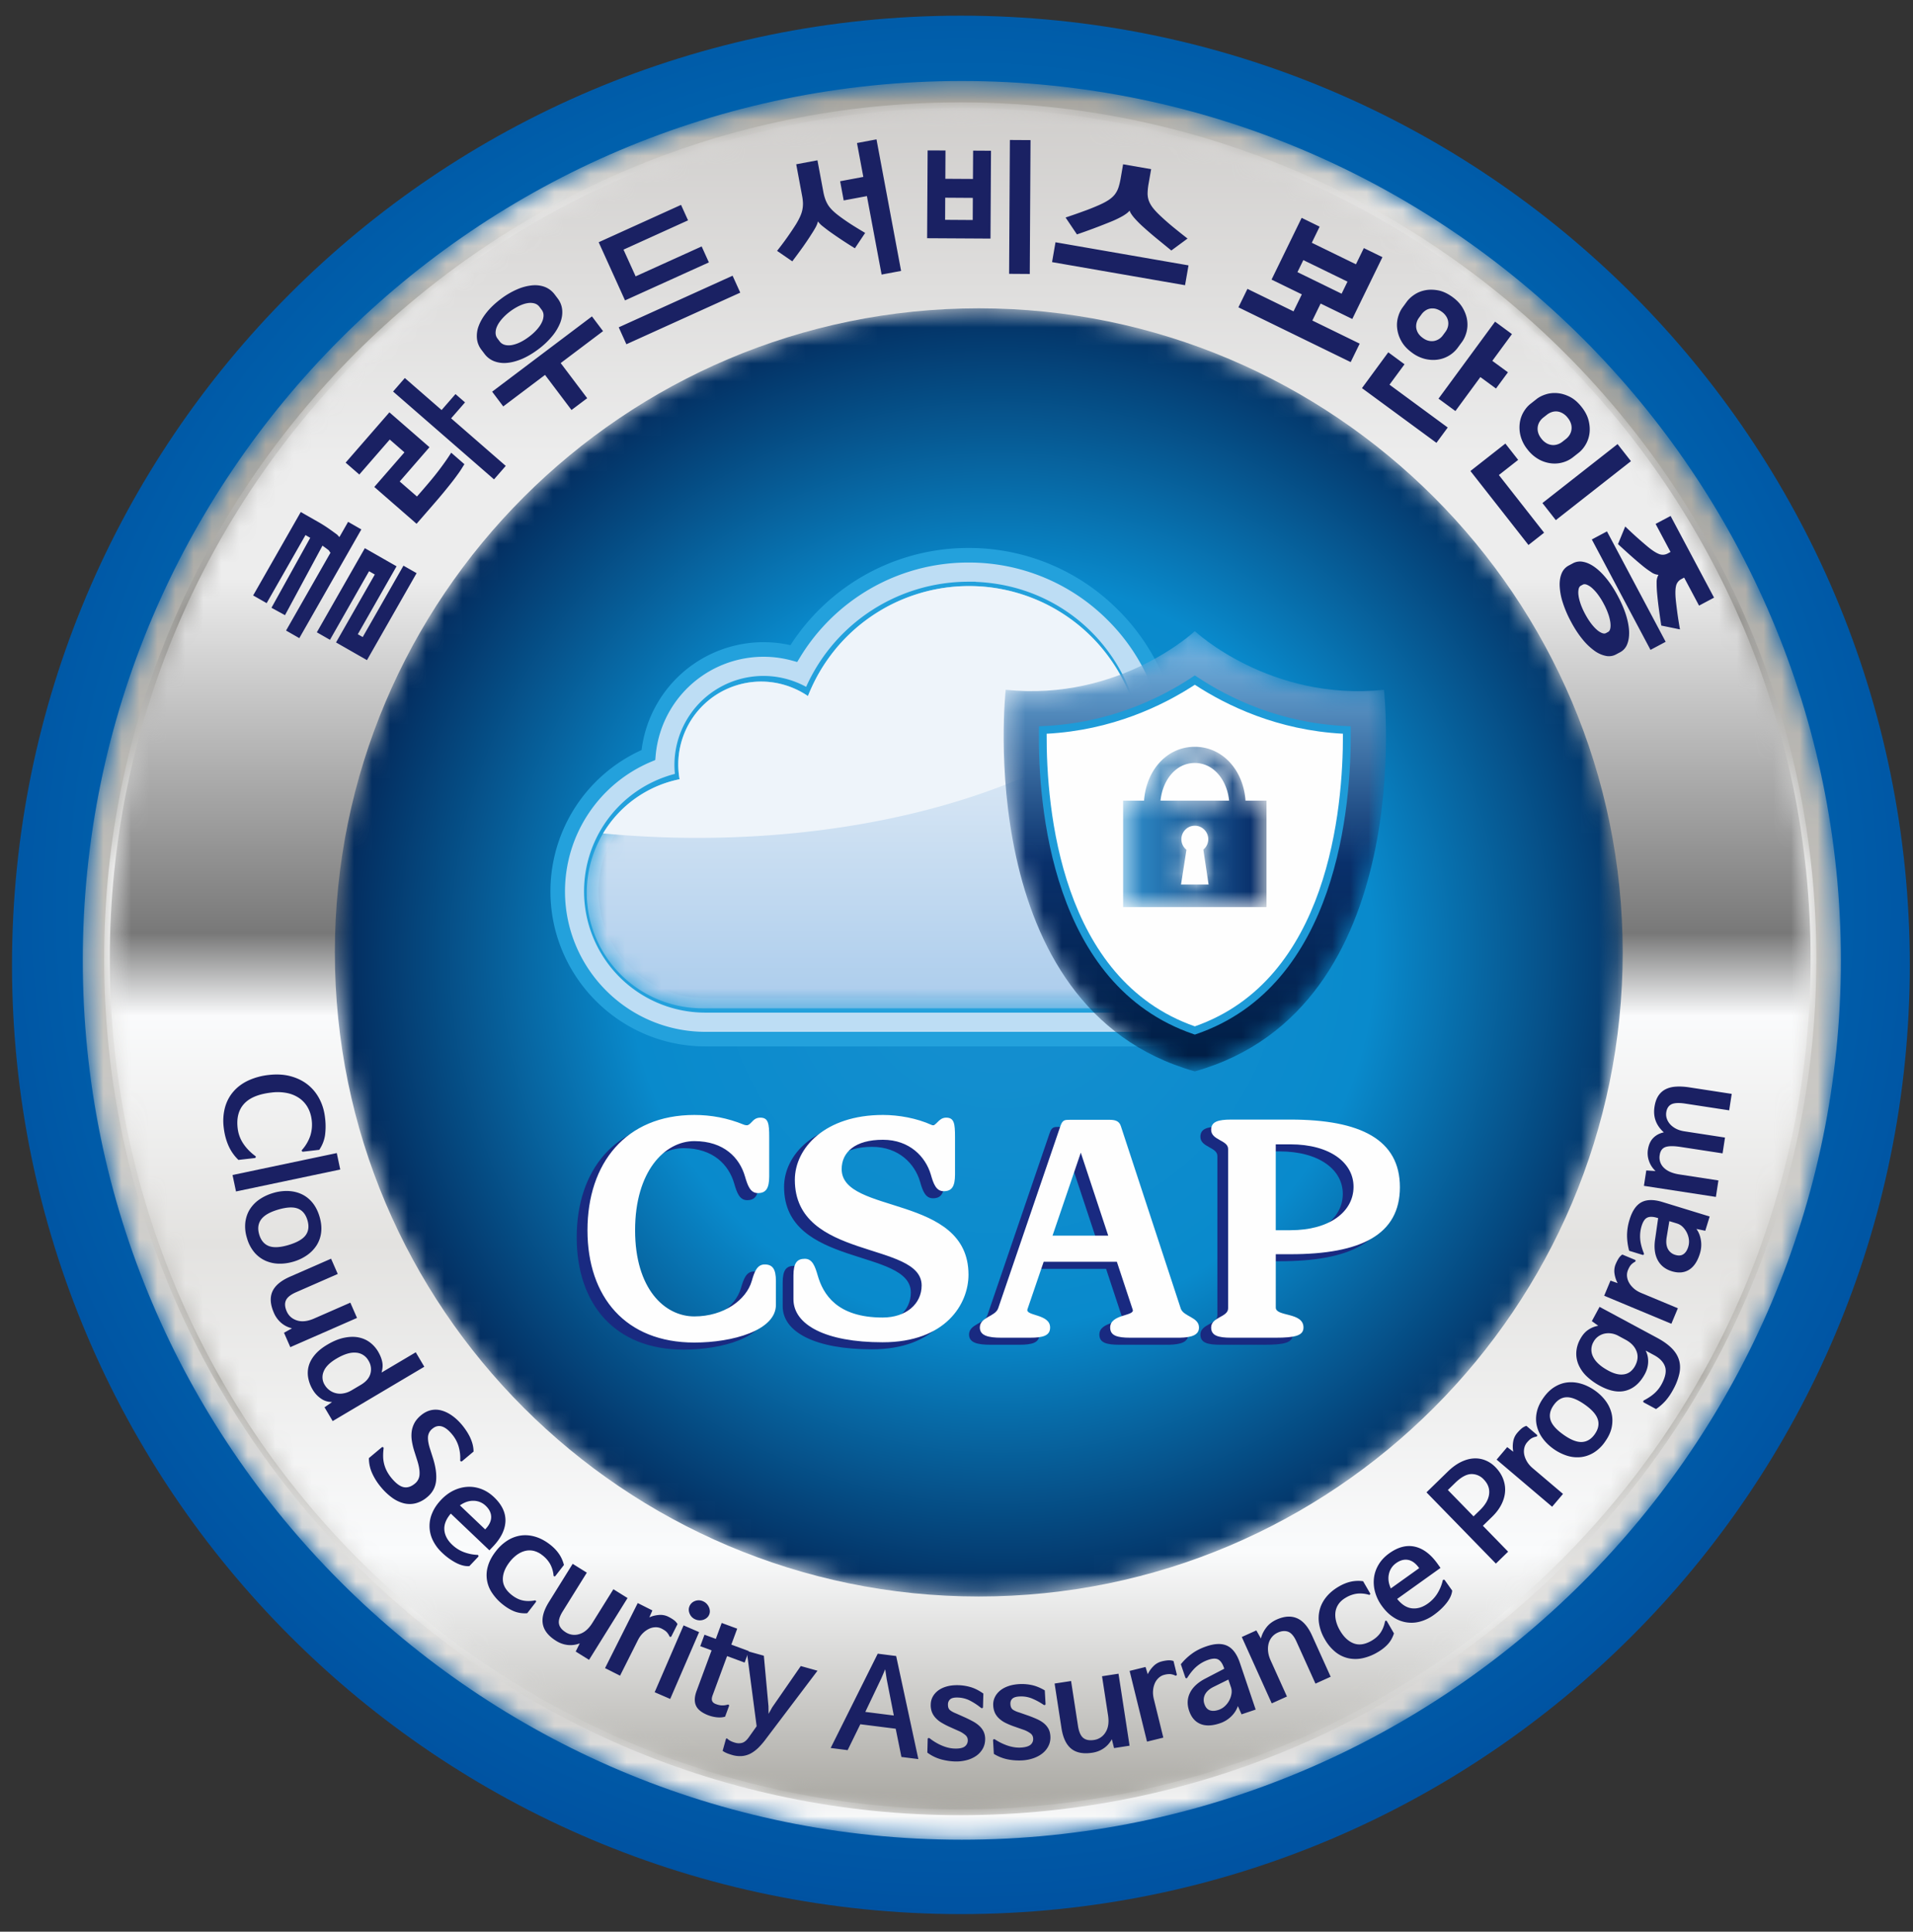
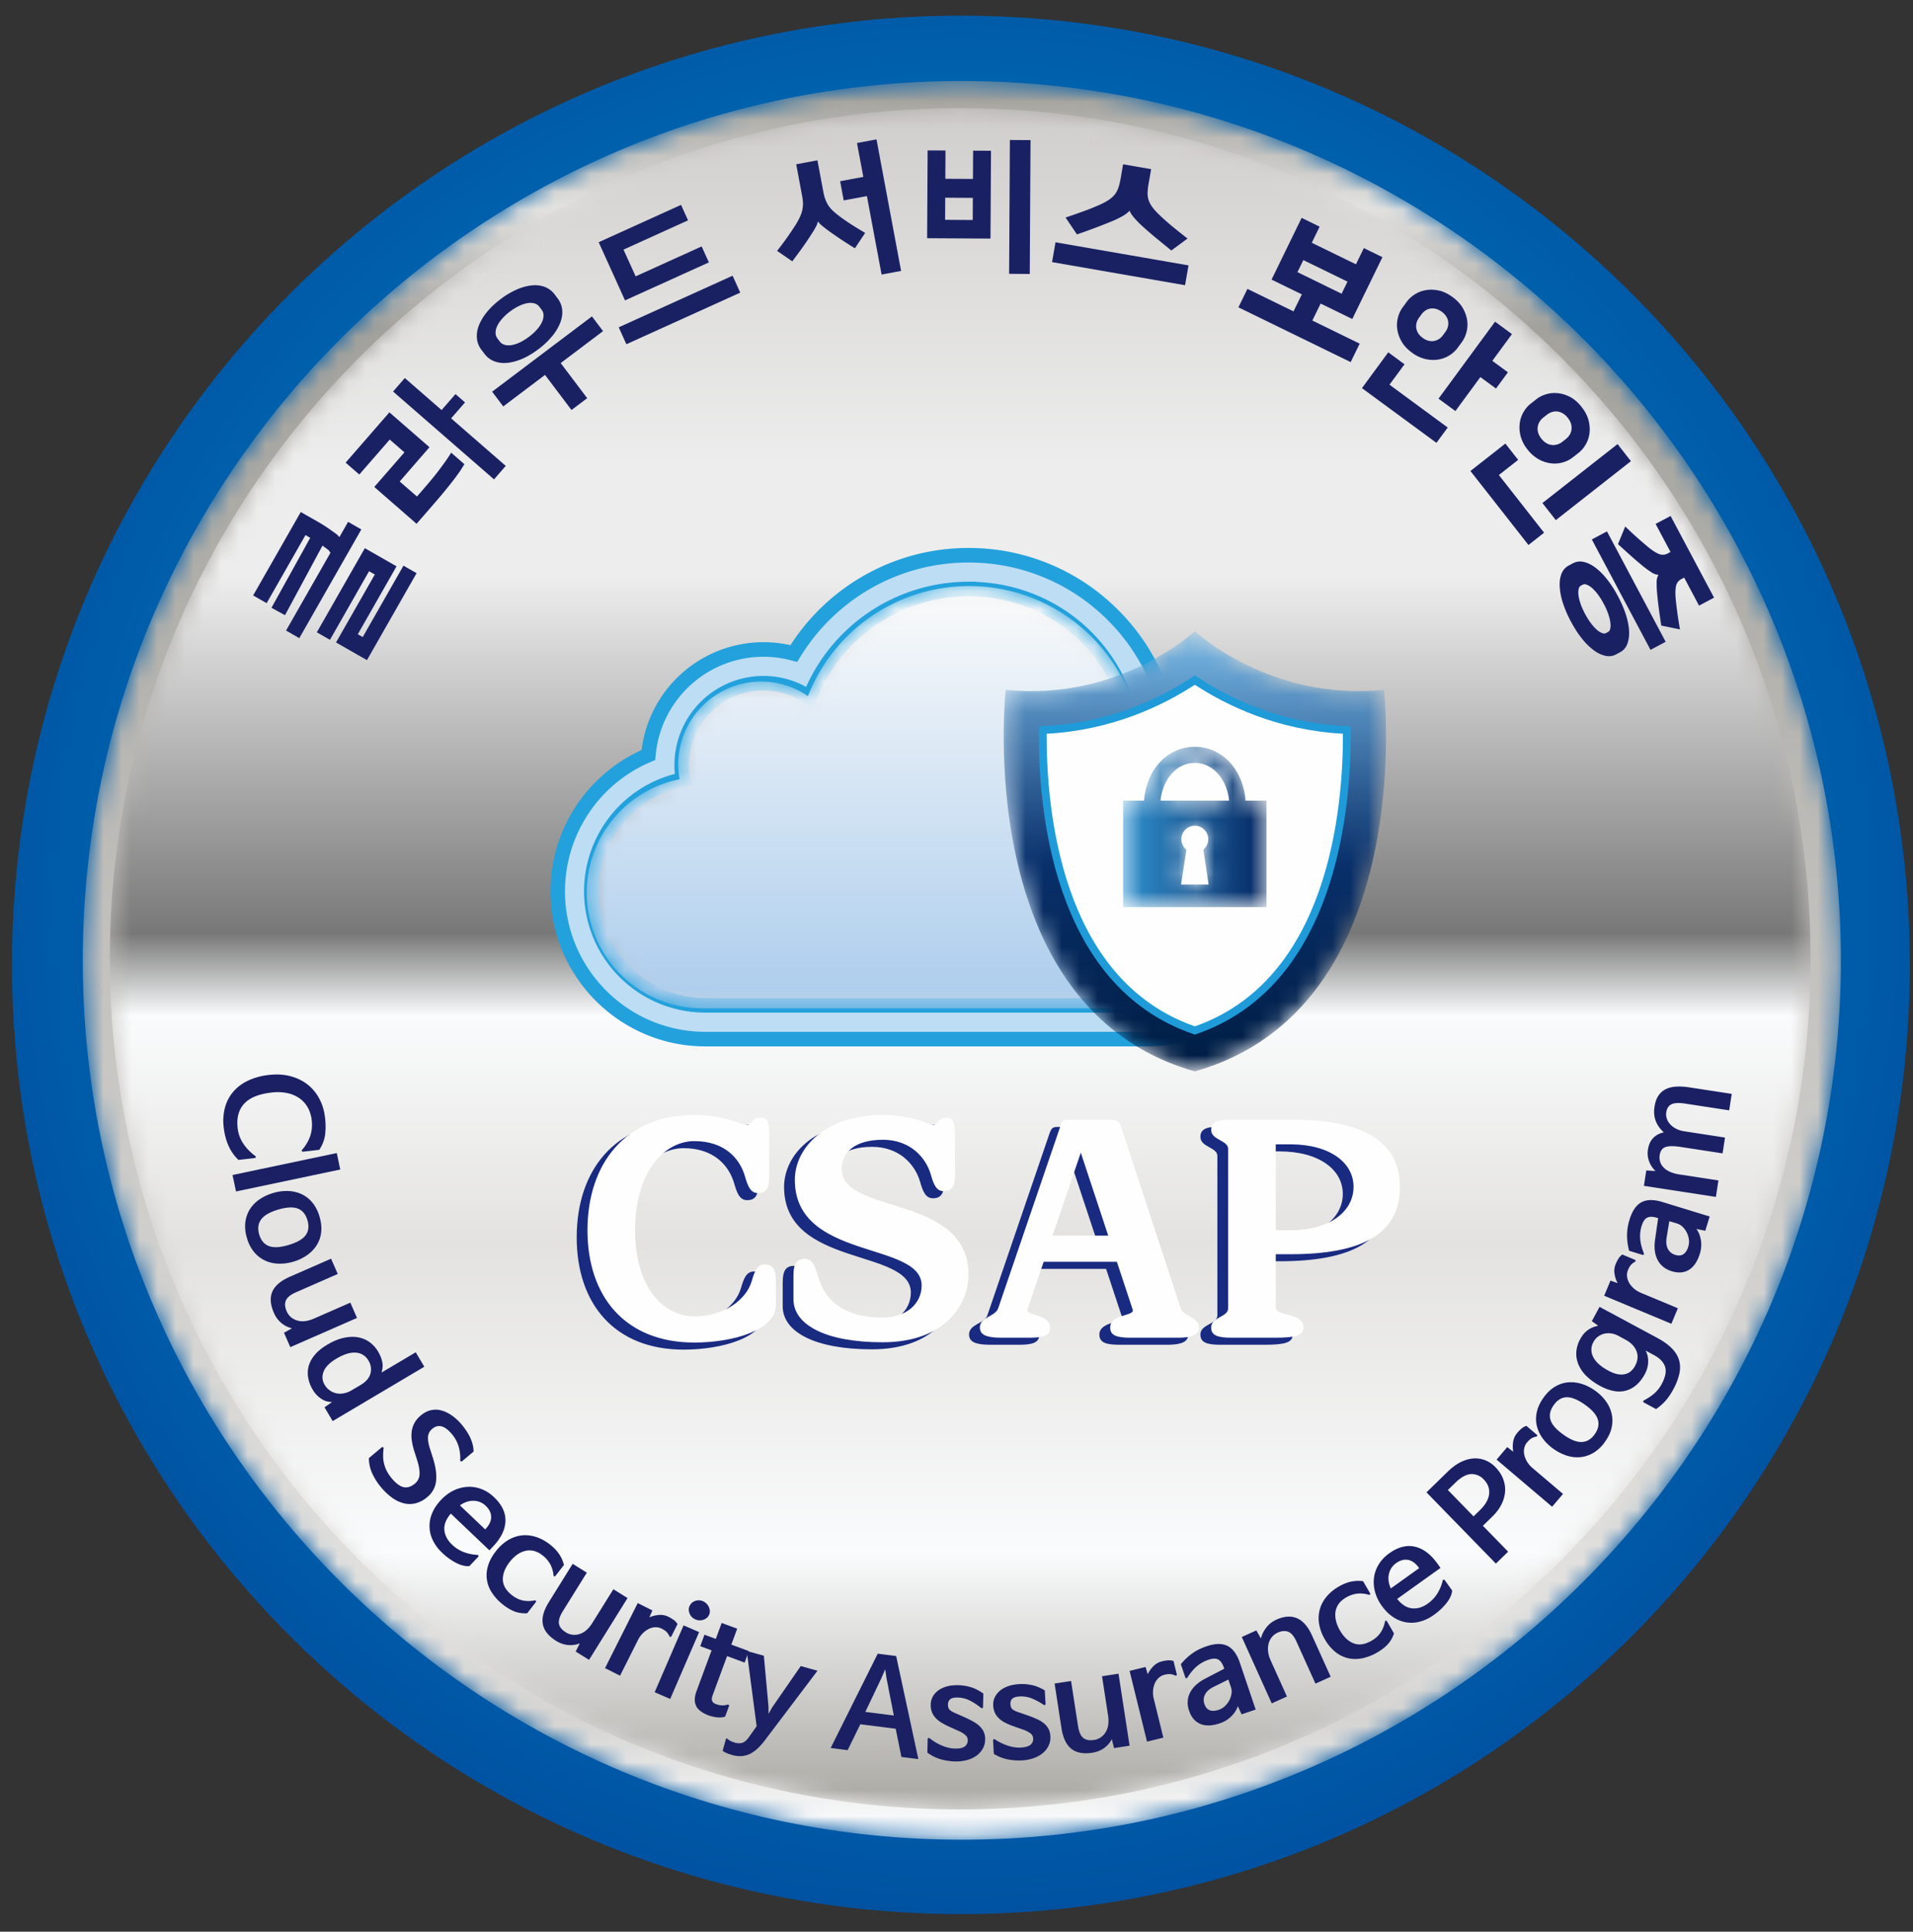
<svg xmlns="http://www.w3.org/2000/svg" xmlns:xlink="http://www.w3.org/1999/xlink" width="106" height="107" viewBox="0 0 106 107">
  <rect x="0" y="0" width="106" height="107" fill="#333333" stroke="none" />
  <defs>
    <radialGradient id="a" cy="46.955%" r="54.896%" fx="50%" fy="46.955%">
      <stop offset="0%" stop-color="#0787CA" />
      <stop offset="18.624%" stop-color="#0094D4" />
      <stop offset="100%" stop-color="#004E9E" />
    </radialGradient>
    <path id="b" d="M.363 49.08c0 26.853 21.849 48.708 48.706 48.708 26.86 0 48.71-21.855 48.71-48.708C97.78 22.218 75.93.368 49.07.368 22.212.368.363 22.218.363 49.08" />
    <linearGradient id="c" x1="50%" x2="50%" y1="0%" y2="100%">
      <stop offset="0%" stop-color="#A4A29C" />
      <stop offset="6.445%" stop-color="#E3E2E0" />
      <stop offset="13.413%" stop-color="#A4A29C" />
      <stop offset="87.516%" stop-color="#E3E2E0" />
      <stop offset="93.959%" stop-color="#D5D4D2" />
      <stop offset="100%" stop-color="#FAFBFC" />
    </linearGradient>
-     <path id="e" d="M.016 47.462c0 26.153 21.278 47.436 47.435 47.436 26.159 0 47.439-21.283 47.439-47.436 0-26.16-21.28-47.44-47.439-47.44C21.294.023.016 21.303.016 47.463" />
    <linearGradient id="f" x1="50%" x2="50%" y1="0%" y2="100%">
      <stop offset="0%" stop-color="#CFCDCB" />
      <stop offset="14.522%" stop-color="#FAFBFC" />
      <stop offset="30.334%" stop-color="#8D8C89" />
      <stop offset="44.46%" stop-color="#FAFBFC" />
      <stop offset="60.201%" stop-color="#E3E2E0" />
      <stop offset="74.388%" stop-color="#A4A29C" />
      <stop offset="87.555%" stop-color="#F2F3F3" />
      <stop offset="100%" stop-color="#A4A29C" />
    </linearGradient>
    <path id="h" d="M.33 47.462C.33 73.44 21.47 94.58 47.45 94.58c25.984 0 47.122-21.139 47.122-47.117C94.573 21.48 73.435.34 47.45.34 21.47.34.329 21.48.329 47.462" />
    <linearGradient id="i" x1="49.994%" x2="49.994%" y1="0%" y2="100%">
      <stop offset="0%" stop-color="#CFCDCB" />
      <stop offset="21.492%" stop-color="#EDEDED" />
      <stop offset="27.99%" stop-color="#EDEDED" />
      <stop offset="48.535%" stop-color="#787878" />
      <stop offset="53.304%" stop-color="#FAFBFC" />
      <stop offset="66.427%" stop-color="#E3E2E0" />
      <stop offset="84.296%" stop-color="#FAFBFC" />
      <stop offset="100%" stop-color="#A4A29C" />
    </linearGradient>
    <path id="k" d="M.447 36.138c0 19.673 16.007 35.674 35.68 35.674 19.675 0 35.68-16 35.68-35.674C71.807 16.46 55.802.457 36.127.457 16.453.457.446 16.46.446 36.137" />
    <radialGradient id="l" cx="51.726%" r="52.642%" fx="51.726%" fy="50%" gradientTransform="matrix(0 1 -1 0 1.017 -.017)">
      <stop offset="0%" stop-color="#1790D0" />
      <stop offset="55.226%" stop-color="#098ACC" />
      <stop offset="100%" stop-color="#032657" />
    </radialGradient>
    <path id="n" d="M12.639 6.297a4.591 4.591 0 0 0-7.187 3.787c0 .28.027.555.074.818a6.408 6.408 0 0 0 1.26 12.69v.001H31.56a6.409 6.409 0 0 0 6.407-6.409 6.406 6.406 0 0 0-6.407-6.406c-.153 0-.304.009-.455.019A9.584 9.584 0 0 0 21.57.202a9.584 9.584 0 0 0-8.931 6.095" />
    <linearGradient id="o" x1="50.001%" x2="50.001%" y1=".001%" y2="99.998%">
      <stop offset="0%" stop-color="#FBFBFB" />
      <stop offset="100%" stop-color="#ABCCEC" />
    </linearGradient>
    <path id="q" d="M.407 3.252s-1.95 17.633 10.48 21.137C23.324 20.885 21.37 3.252 21.37 3.252 15.05 3.908 10.888.002 10.888.002S6.727 3.907.408 3.251" />
    <linearGradient id="r" x1="50%" x2="50%" y1="0%" y2="100%">
      <stop offset="0%" stop-color="#79BAE7" />
      <stop offset="52.824%" stop-color="#09306B" />
      <stop offset="100%" stop-color="#001D43" />
    </linearGradient>
    <path id="t" d="M1.603 3.459H.443V9.357h7.945V3.46H7.224C7.11 1.794 5.971.477 4.413.477c-1.559 0-2.694 1.317-2.81 2.982zm2.81-2.087c1.056 0 1.79.965 1.902 2.087h-3.8c.11-1.122.843-2.087 1.898-2.087zm-.462 4.81a.75.75 0 0 1 .462-1.335.75.75 0 0 1 .747.75c0 .224-.1.435-.272.574l.29 1.935H3.65l.301-1.923z" />
    <linearGradient id="u" x1="-6.279%" x2="112.044%" y1="63.781%" y2="63.781%">
      <stop offset="0%" stop-color="#3498D5" />
      <stop offset="82.05%" stop-color="#09306B" />
      <stop offset="100%" stop-color="#001D43" />
    </linearGradient>
  </defs>
  <g fill="none" fill-rule="evenodd">
    <path fill="url(#a)" d="M.265 52.92c0 29.033 23.54 52.576 52.578 52.576 29.039 0 52.58-23.543 52.58-52.575 0-29.04-23.541-52.583-52.58-52.583C23.805.338.265 23.881.265 52.921" transform="translate(.4 .53)" />
    <g transform="translate(4.224 4.118)">
      <mask id="d" fill="#fff">
        <use xlink:href="#b" />
      </mask>
      <path fill="url(#c)" d="M.363 49.08c0 26.853 21.849 48.708 48.706 48.708 26.86 0 48.71-21.855 48.71-48.708C97.78 22.218 75.93.368 49.07.368 22.212.368.363 22.218.363 49.08" mask="url(#d)" />
    </g>
    <g transform="translate(5.754 5.648)">
      <mask id="g" fill="#fff">
        <use xlink:href="#e" />
      </mask>
      <path fill="url(#f)" d="M.016 47.462c0 26.153 21.278 47.436 47.435 47.436 26.159 0 47.439-21.283 47.439-47.436 0-26.16-21.28-47.44-47.439-47.44C21.294.023.016 21.303.016 47.463" mask="url(#g)" />
    </g>
    <g transform="translate(5.754 5.648)">
      <mask id="j" fill="#fff">
        <use xlink:href="#h" />
      </mask>
      <path fill="url(#i)" d="M.33 47.462C.33 73.44 21.47 94.58 47.45 94.58c25.984 0 47.122-21.139 47.122-47.117C94.573 21.48 73.435.34 47.45.34 21.47.34.329 21.48.329 47.462" mask="url(#j)" />
    </g>
    <g transform="translate(18.108 16.622)">
      <mask id="m" fill="#fff">
        <use xlink:href="#k" />
      </mask>
-       <path fill="url(#l)" d="M.447 36.138c0 19.673 16.007 35.674 35.68 35.674 19.675 0 35.68-16 35.68-35.674C71.807 16.46 55.802.457 36.127.457 16.453.457.446 16.46.446 36.137" mask="url(#m)" />
    </g>
    <path fill="#1A2063" d="M14.15 64.036c.025.018.032.04.02.066a.07.07 0 0 1-.058.045l-.9.103a2.47 2.47 0 0 1-.558-.802c-.13-.3-.216-.63-.257-.987a2.906 2.906 0 0 1 .07-1.116c.093-.335.248-.629.466-.88.217-.252.491-.456.823-.612a3.633 3.633 0 0 1 1.141-.309c.44-.05.84-.027 1.203.07.363.097.678.252.946.462.268.212.485.474.65.788.166.313.27.662.314 1.045a3.81 3.81 0 0 1 0 .974 1.954 1.954 0 0 1-.32.808l-.892.103a.07.07 0 0 1-.068-.03c-.018-.024-.015-.047.006-.069a2.3 2.3 0 0 0 .464-.801 2.05 2.05 0 0 0 .072-.848c-.03-.253-.1-.482-.212-.686a1.546 1.546 0 0 0-.45-.512 1.828 1.828 0 0 0-.675-.296 2.654 2.654 0 0 0-.898-.033c-.698.08-1.2.285-1.507.618-.307.332-.427.782-.362 1.349.035.313.139.599.31.857.17.257.394.488.671.693M18.853 64.782l-5.776 1.216-.192-.912 5.776-1.215zM14.363 68.382c.097.326.276.54.536.64.261.1.623.08 1.088-.058.474-.142.791-.324.952-.547.162-.223.194-.5.095-.831-.098-.326-.275-.54-.533-.64-.259-.101-.624-.08-1.098.06-.465.138-.778.322-.94.551-.162.229-.196.504-.1.825m-.677.202a2.115 2.115 0 0 1-.089-.898c.038-.273.126-.515.264-.726a1.89 1.89 0 0 1 .536-.535c.219-.147.463-.26.732-.34a2.57 2.57 0 0 1 .825-.113c.268.01.517.065.746.17.23.104.431.259.604.466.173.208.307.466.4.778.093.312.123.602.092.87a1.695 1.695 0 0 1-.25.721 1.949 1.949 0 0 1-.532.55 2.58 2.58 0 0 1-.752.358c-.27.08-.536.118-.8.113a1.927 1.927 0 0 1-.743-.159 1.751 1.751 0 0 1-.616-.458 2.102 2.102 0 0 1-.417-.797M16.173 73.576a1.392 1.392 0 0 1-.595-.302 1.512 1.512 0 0 1-.4-.55c-.201-.459-.23-.851-.086-1.18.145-.328.47-.603.974-.824l2.279-.998.37.846-2.305 1.01c-.3.131-.489.28-.565.448-.077.168-.064.37.04.61.111.252.302.421.573.507.271.086.588.05.949-.108l2.005-.878.37.846-3.696 1.619-.35-.798.426-.236.01-.012zM19.48 77.014l.515-.305c.29-.173.467-.38.532-.626a.9.9 0 0 0-.11-.716.853.853 0 0 0-.691-.44c-.303-.028-.666.083-1.087.333-.372.22-.608.459-.707.716a.8.8 0 0 0 .058.733.99.99 0 0 0 1.057.47c.145-.025.29-.08.433-.165m1.471-2.146c.114.193.19.383.228.567.038.185.025.379-.035.584l.004.006 1.889-1.119.474.801-5.077 3.01-.452-.763.404-.283-.008-.013a1.007 1.007 0 0 1-.584-.182 1.511 1.511 0 0 1-.465-.497 1.954 1.954 0 0 1-.25-.654c-.04-.221-.032-.44.026-.654.058-.215.17-.422.34-.624.167-.201.398-.389.693-.564.33-.196.642-.324.933-.382.29-.06.555-.066.792-.02.236.046.447.138.632.276.184.138.336.309.456.51M25.5 80.888a2.294 2.294 0 0 0-.088-.765 1.87 1.87 0 0 0-.372-.683c-.395-.472-.755-.571-1.08-.3a.625.625 0 0 0-.246.477c-.005.183.034.397.115.642l.17.535c.146.471.201.885.164 1.24-.038.354-.199.65-.483.888a1.621 1.621 0 0 1-.648.348 1.356 1.356 0 0 1-.66 0 1.904 1.904 0 0 1-.647-.31 3.397 3.397 0 0 1-.612-.58 3.311 3.311 0 0 1-.495-.781 2.023 2.023 0 0 1-.177-.832l.71-.595a.062.062 0 0 1 .07-.01.057.057 0 0 1 .036.059c-.02.154-.029.301-.027.444a1.815 1.815 0 0 0 .205.822c.07.134.161.27.273.404.238.283.46.446.664.487.205.04.411-.026.62-.2a.688.688 0 0 0 .255-.51c.012-.205-.029-.455-.121-.75l-.17-.535a3.796 3.796 0 0 1-.133-.559 1.856 1.856 0 0 1-.012-.52c.02-.163.07-.32.148-.471.079-.15.198-.293.358-.428.179-.15.364-.246.557-.29.193-.044.387-.04.582.013.196.052.39.145.586.282.196.137.381.31.559.522.076.092.153.194.229.308.076.112.144.23.206.355.06.126.11.257.147.392.036.136.055.276.057.418l-.634.532a.062.062 0 0 1-.071.01c-.025-.013-.037-.031-.035-.06M25.485 83.387l1.398 1.33.015-.015c.213-.224.319-.448.318-.672-.002-.224-.102-.43-.301-.62a.98.98 0 0 0-.664-.278c-.258-.009-.51.075-.761.25l-.005.005zm.968 2.742c.028 0 .046.012.056.038.01.026.005.05-.014.07l-.486.512c-.22.02-.465-.04-.735-.177a3.41 3.41 0 0 1-.784-.57 2.332 2.332 0 0 1-.503-.675 1.799 1.799 0 0 1-.039-1.512c.105-.256.27-.501.496-.739.216-.227.45-.4.7-.519.252-.119.507-.184.765-.198.258-.014.513.028.764.122.252.095.486.246.704.453.435.415.645.857.63 1.327-.017.47-.247.94-.692 1.408l-.197.207-2.138-2.034-.015.015c-.254.303-.368.6-.343.894.026.293.169.564.43.812.196.187.415.325.658.415.243.09.49.14.743.15zM30.672 87.26a1.654 1.654 0 0 0-.184-.617 1.614 1.614 0 0 0-.442-.5 1.22 1.22 0 0 0-.481-.239 1.014 1.014 0 0 0-.475.007c-.154.039-.303.111-.449.215a2.01 2.01 0 0 0-.4.394c-.258.334-.385.66-.378.978.007.318.176.606.508.864.194.15.393.248.597.291.204.044.424.043.661-.001.03-.007.053.001.067.024.014.023.012.046-.005.068l-.477.615a1.626 1.626 0 0 1-.686-.09c-.208-.079-.42-.2-.633-.366a2.75 2.75 0 0 1-.608-.638 1.741 1.741 0 0 1-.25-1.515c.077-.271.222-.544.435-.818a2.5 2.5 0 0 1 .663-.61 1.89 1.89 0 0 1 .75-.27c.26-.032.526-.006.797.077.271.084.535.226.792.425.202.156.366.326.493.51.128.182.221.39.281.623l-.472.608c-.017.022-.038.03-.064.022-.026-.007-.04-.026-.04-.058M32.118 91.031a1.395 1.395 0 0 1-.66.088 1.506 1.506 0 0 1-.642-.228c-.425-.264-.67-.572-.737-.925-.067-.352.046-.762.338-1.23l1.315-2.112.784.489-1.33 2.135c-.175.279-.246.51-.214.691.031.182.157.341.378.479a.888.888 0 0 0 .76.095c.272-.082.513-.29.72-.626l1.158-1.856.784.488-2.133 3.424-.74-.46.218-.436.001-.016zM37.09 90.628a.84.84 0 0 0-.16-.236c-.06-.059-.152-.12-.277-.183a.706.706 0 0 0-.316-.072.87.87 0 0 0-.355.077 1.238 1.238 0 0 0-.346.238c-.112.105-.21.24-.293.407l-.986 1.961-.832-.418 1.812-3.605.812.408-.169.386c.148-.07.318-.114.513-.133a.974.974 0 0 1 .547.1c.107.054.204.112.29.174.087.062.157.139.212.23l-.339.675c-.013.026-.033.037-.06.034a.06.06 0 0 1-.053-.043M38.205 88.97a.526.526 0 0 1 .304-.287.573.573 0 0 1 .452.017.606.606 0 0 1 .192.133.68.68 0 0 1 .127.188.57.57 0 0 1 .052.212.464.464 0 0 1-.164.38.574.574 0 0 1-.19.108.613.613 0 0 1-.45-.02.578.578 0 0 1-.316-.32.56.56 0 0 1-.046-.205.471.471 0 0 1 .04-.205zm.533 1.436l-1.602 3.702-.861-.372 1.602-3.703.861.373zM40.311 94.426c.03-.01.054-.006.072.011.018.017.022.039.012.065l-.217.589c-.138.04-.287.052-.45.035a1.96 1.96 0 0 1-.482-.113c-.35-.135-.577-.31-.678-.528-.101-.217-.091-.489.028-.814l.833-2.253-.627-.232.234-.636.628.232.325-.883.86.317-.326.883.972.36-.235.635-.972-.359-.802 2.173c-.048.13-.057.233-.026.31.03.077.101.136.214.177.122.045.233.069.334.07.101.003.202-.01.303-.04" />
    <path fill="#1A2063" d="M41.916 95.634l.008-.027-.547-4.157.948.264.256 2.796.006.423.204-.365 1.58-2.282.927.259-2.857 3.776a4.082 4.082 0 0 1-.39.461 1.977 1.977 0 0 1-.423.33c-.149.084-.31.136-.485.157a1.5 1.5 0 0 1-.573-.056 2.976 2.976 0 0 1-.274-.092 1.288 1.288 0 0 1-.255-.137l.179-.64c.017-.059.052-.064.106-.014.09.085.23.153.418.205.13.037.257.038.38.004.125-.035.247-.137.367-.306l.425-.599zM49.049 92.466l-.216.504-.886 1.856 1.58.2-.396-2.019-.082-.541zm.607-.736l1.23 5.71-.938-.118-.317-1.564-1.96-.248-.703 1.435-.94-.12 2.608-5.224 1.02.13zM54.362 94.606a3.555 3.555 0 0 0-.653-.424 1.587 1.587 0 0 0-.654-.152c-.185-.004-.319.026-.4.093a.37.37 0 0 0-.128.292c-.004.148.037.254.123.321s.2.128.345.184l.475.212c.153.07.3.143.437.218.139.075.26.16.362.256.103.095.182.203.24.327a.964.964 0 0 1 .078.434c-.005.189-.052.36-.141.512-.089.152-.207.28-.355.383a1.663 1.663 0 0 1-.525.236 2.257 2.257 0 0 1-.648.073 3.252 3.252 0 0 1-.786-.12 2.313 2.313 0 0 1-.748-.37l.02-.748c0-.029.011-.047.034-.055.023-.01.046-.006.071.008.221.173.452.31.692.41.24.101.476.155.706.161.245.007.425-.029.54-.107a.413.413 0 0 0 .178-.352.362.362 0 0 0-.12-.277 1.454 1.454 0 0 0-.408-.25l-.423-.19a4.373 4.373 0 0 1-.481-.244 1.508 1.508 0 0 1-.346-.273c-.093-.099-.163-.21-.21-.329a1.101 1.101 0 0 1-.064-.43.918.918 0 0 1 .117-.432c.073-.13.176-.245.309-.342.132-.096.292-.168.479-.219.187-.05.397-.071.633-.065.23.006.458.043.684.11.226.068.457.186.693.353l-.02.749c0 .028-.012.047-.034.056a.082.082 0 0 1-.072-.01M57.832 94.437a3.528 3.528 0 0 0-.686-.368 1.605 1.605 0 0 0-.664-.097c-.185.01-.315.052-.391.126-.077.073-.111.174-.103.302.008.147.058.25.148.31.091.058.211.11.36.154l.49.171c.16.058.31.118.454.182.144.063.272.138.382.224.11.087.2.19.266.307.067.117.105.26.114.425.011.19-.021.365-.098.523a1.21 1.21 0 0 1-.322.411c-.14.116-.307.208-.503.279a2.26 2.26 0 0 1-.64.126 3.25 3.25 0 0 1-.793-.055 2.332 2.332 0 0 1-.777-.306l-.043-.748c-.002-.028.009-.046.03-.058.023-.01.047-.01.072.003.234.154.476.27.724.352.247.08.486.115.716.102.245-.015.422-.065.53-.152a.41.41 0 0 0 .148-.365.359.359 0 0 0-.144-.267 1.461 1.461 0 0 0-.425-.215l-.438-.154a4.266 4.266 0 0 1-.5-.203 1.515 1.515 0 0 1-.367-.244c-.101-.091-.18-.195-.237-.31a1.109 1.109 0 0 1-.1-.423.923.923 0 0 1 .082-.441c.062-.136.155-.258.279-.366.125-.107.278-.193.46-.258s.39-.104.624-.118c.23-.012.461.005.692.054.23.049.47.147.72.295l.042.747c.002.028-.008.048-.03.058-.021.011-.046.01-.072-.003M61.602 96.345c-.11.205-.258.37-.444.498-.186.127-.397.21-.635.245-.495.076-.882.003-1.162-.221-.28-.224-.462-.608-.546-1.153l-.379-2.459.913-.14.383 2.487c.05.324.146.545.288.662.142.117.342.157.6.117a.886.886 0 0 0 .637-.423c.154-.24.2-.554.14-.944l-.333-2.163.913-.141.613 3.988-.86.133-.118-.473-.01-.013zM65.114 92.808a.836.836 0 0 0-.274-.076 1.138 1.138 0 0 0-.33.041.694.694 0 0 0-.288.152.868.868 0 0 0-.22.288 1.24 1.24 0 0 0-.108.405c-.016.154-.003.32.041.5l.525 2.133-.904.222-.964-3.918.882-.217.123.402a1.56 1.56 0 0 1 .303-.434.978.978 0 0 1 .48-.279c.117-.03.228-.048.335-.057a.77.77 0 0 1 .31.038l.18.734c.007.027 0 .049-.022.064a.06.06 0 0 1-.07.002M68.208 93.46l-.144-.426-.815.403c-.227.112-.385.25-.474.416a.661.661 0 0 0-.034.546c.06.175.157.288.293.337.135.05.298.042.488-.022a.966.966 0 0 0 .344-.203 1.18 1.18 0 0 0 .37-.685.756.756 0 0 0-.028-.367m-2.416-.53c-.018.026-.039.037-.064.033-.025-.005-.042-.02-.05-.047l-.248-.73c.18-.22.382-.415.609-.58.225-.168.497-.305.816-.413.478-.162.866-.169 1.162-.02.296.148.524.46.686.938l.874 2.587-.783.264-.2-.451-.007.002c-.068.204-.19.392-.364.563a1.617 1.617 0 0 1-.625.381c-.432.146-.794.158-1.086.036-.292-.122-.5-.365-.623-.73-.122-.36-.103-.696.056-1.008.158-.312.45-.575.874-.79l1.018-.53-.012-.035c-.08-.238-.185-.395-.313-.47-.128-.075-.316-.07-.563.013a1.97 1.97 0 0 0-.607.338c-.187.15-.37.367-.55.649M69.865 90.755l.006-.003c.05-.205.146-.403.29-.592.142-.19.332-.337.569-.445.429-.193.809-.22 1.14-.076.33.142.608.462.833.96l1.03 2.28-.842.381-1.048-2.319c-.136-.304-.29-.488-.463-.554-.173-.065-.367-.049-.581.048a.884.884 0 0 0-.313.235.925.925 0 0 0-.187.354 1.2 1.2 0 0 0-.033.446c.015.162.063.332.144.51l.9 1.994-.842.38-1.66-3.677.807-.365.25.443zM75.843 88.337a1.66 1.66 0 0 0-.64-.062 1.604 1.604 0 0 0-.63.222c-.173.1-.307.219-.402.356a1.02 1.02 0 0 0-.173.442c-.02.158-.01.324.033.497.042.173.113.346.213.518.213.367.467.606.764.72.297.113.628.064.992-.147.212-.123.376-.27.494-.443.117-.172.2-.377.248-.613.005-.03.02-.048.048-.053.026-.004.046.006.06.031l.39.673c-.077.236-.19.436-.341.6-.151.165-.343.315-.577.45a2.779 2.779 0 0 1-.82.324 1.875 1.875 0 0 1-.788.002 1.746 1.746 0 0 1-.71-.341 2.446 2.446 0 0 1-.595-.71 2.483 2.483 0 0 1-.315-.844 1.881 1.881 0 0 1 .033-.797c.067-.253.19-.49.37-.71.18-.218.41-.41.692-.573.22-.128.44-.217.657-.266a1.93 1.93 0 0 1 .684-.026l.386.667c.015.024.013.047-.004.068-.017.02-.04.026-.069.015M77.067 87.986l1.57-1.123-.013-.018c-.18-.25-.38-.397-.6-.439-.22-.04-.442.02-.666.18a.98.98 0 0 0-.397.6c-.058.25-.023.516.102.794l.004.006zm2.874-.435a.056.056 0 0 1 .05-.048.062.062 0 0 1 .065.027l.41.575c-.02.22-.124.448-.31.687-.187.239-.423.46-.708.664a2.35 2.35 0 0 1-.758.366 1.793 1.793 0 0 1-1.492-.247c-.231-.15-.442-.359-.633-.626a2.37 2.37 0 0 1-.377-.786 2.022 2.022 0 0 1-.052-.787c.036-.256.124-.499.265-.728.14-.23.333-.43.577-.606.489-.35.963-.472 1.422-.368.46.104.876.418 1.253.944l.166.232-2.4 1.717.012.018c.25.306.521.474.814.504.292.031.585-.058.878-.269a1.92 1.92 0 0 0 .531-.568c.134-.221.23-.455.287-.701zM82.215 81.95a.908.908 0 0 0-.7-.298c-.264.01-.557.171-.88.485l-.408.398 1.423 1.46.355-.345c.305-.297.474-.595.508-.894.034-.299-.065-.567-.298-.805m.648-.681c.195.2.337.416.424.646.088.23.126.463.11.699-.014.236-.08.474-.2.714-.12.24-.29.466-.508.679l-.522.508 1.399 1.435-.678.66-3.846-3.946 1.178-1.148c.236-.23.476-.406.718-.527.243-.12.48-.188.71-.203.23-.015.448.02.655.103.207.084.394.21.56.38M85.12 79.578a.83.83 0 0 0-.267.1c-.072.044-.153.12-.243.226a.708.708 0 0 0-.145.292.866.866 0 0 0-.009.362c.023.127.073.259.15.392.076.134.185.26.326.38l1.675 1.421-.603.71-3.076-2.61.587-.693.335.255a1.559 1.559 0 0 1-.008-.53.979.979 0 0 1 .225-.507c.078-.092.157-.172.237-.242a.765.765 0 0 1 .274-.152l.576.489c.022.018.029.04.02.066-.009.025-.027.039-.055.041M88.365 79.444c.197-.279.254-.551.17-.818-.082-.266-.32-.54-.717-.819-.404-.285-.744-.421-1.018-.41-.276.01-.513.157-.712.44-.197.278-.254.55-.174.815.08.265.323.54.727.825.396.28.734.412 1.015.398.28-.014.516-.158.71-.431m.576.406a2.115 2.115 0 0 1-.65.626c-.238.139-.482.219-.733.24a1.872 1.872 0 0 1-.753-.089 2.73 2.73 0 0 1-.72-.365c-.24-.17-.44-.362-.599-.579a1.936 1.936 0 0 1-.328-.69c-.06-.245-.063-.5-.007-.764s.177-.529.365-.795c.187-.266.396-.47.627-.61.23-.141.47-.224.72-.25.251-.025.505.001.762.078.256.077.505.2.746.37.23.162.424.347.584.558.16.211.27.438.334.683.064.243.07.499.021.767-.05.268-.172.542-.37.82M90.084 74.216l-.414-.224a1.174 1.174 0 0 0-.391-.13 1.046 1.046 0 0 0-.39.015.954.954 0 0 0-.343.161.892.892 0 0 0-.251.295.858.858 0 0 0-.018.827c.136.279.415.532.837.76.188.102.359.167.514.197a.99.99 0 0 0 .418-.001.749.749 0 0 0 .322-.162c.091-.08.168-.176.23-.29.155-.287.182-.56.081-.819-.1-.258-.299-.468-.595-.629m1.007 3.353c.24-.126.44-.26.596-.404.155-.143.283-.307.384-.492.21-.392.275-.715.19-.968-.084-.253-.285-.466-.603-.638l-.464-.251-.004.007c.096.183.141.39.135.619-.006.23-.067.453-.183.67-.262.484-.605.788-1.028.912-.424.124-.908.038-1.451-.255a3.396 3.396 0 0 1-.737-.526 1.982 1.982 0 0 1-.45-.628 1.555 1.555 0 0 1-.133-.699 1.7 1.7 0 0 1 .218-.74c.124-.229.272-.401.444-.515a1.42 1.42 0 0 1 .546-.222l.003-.007-.35-.25.428-.792 3.208 1.725c.326.177.588.364.786.562.198.198.333.414.405.646.072.232.08.484.025.756a3.28 3.28 0 0 1-.344.89 3.332 3.332 0 0 1-.427.627c-.152.17-.327.323-.523.455l-.677-.365c-.025-.014-.036-.033-.034-.057a.078.078 0 0 1 .04-.06M90.59 69.896a.835.835 0 0 0-.224.175c-.055.064-.11.161-.163.29a.71.71 0 0 0-.05.322.88.88 0 0 0 .103.348c.06.114.147.224.261.328.113.104.256.192.427.263l2.027.845-.359.86-3.724-1.553.35-.838.397.14a1.543 1.543 0 0 1-.17-.501.989.989 0 0 1 .06-.553c.047-.111.098-.211.154-.302a.765.765 0 0 1 .214-.228l.698.291c.026.01.039.03.038.057 0 .026-.014.045-.04.056M92.928 67.773l-.43-.131-.148.897c-.041.249-.021.458.061.627a.662.662 0 0 0 .423.346c.177.054.326.041.445-.04.12-.08.208-.217.267-.409a.97.97 0 0 0 .037-.397 1.195 1.195 0 0 0-.34-.702.756.756 0 0 0-.315-.19m-1.841 1.65c.01.029.007.052-.011.07-.018.019-.041.023-.068.015l-.736-.226a3.323 3.323 0 0 1-.117-.833 2.976 2.976 0 0 1 .143-.903c.148-.483.37-.802.663-.955.293-.154.68-.156 1.162-.008l2.61.801-.243.79-.483-.101-.002.007c.125.174.207.383.244.625.038.242.019.485-.056.728-.133.436-.336.737-.605.903-.27.166-.589.192-.957.079-.363-.112-.626-.323-.786-.634-.16-.311-.204-.701-.129-1.17l.163-1.137-.034-.01c-.24-.075-.429-.082-.565-.02-.135.06-.24.215-.317.463-.068.22-.095.45-.082.69.014.24.082.515.206.825M92.188 62.718c-.427-.385-.597-.854-.512-1.408.038-.247.108-.45.212-.61.104-.158.238-.28.402-.363.165-.084.358-.133.582-.146.223-.014.473 0 .75.043l2.333.358-.14.912-2.425-.371c-.352-.055-.608-.043-.769.033-.161.077-.259.226-.293.449a.73.73 0 0 0 .028.339.88.88 0 0 0 .179.312c.084.096.192.18.326.252.133.07.289.12.467.147l2.255.347-.134.875-2.305-.353c-.399-.062-.686-.06-.862.004-.176.064-.281.21-.316.437a.78.78 0 0 0 .22.7c.19.193.48.32.869.38l2.163.332-.14.913-3.988-.613.131-.853.507.032.001-.007a1.325 1.325 0 0 1-.359-.553 1.279 1.279 0 0 1-.061-.606c.043-.287.143-.509.297-.665.153-.156.347-.26.58-.31l.002-.007z" />
    <path fill="#BDDDF4" stroke="#23A1DC" stroke-width=".807" d="M53.666 30.757a11.27 11.27 0 0 0-6.458 2.02 11.34 11.34 0 0 0-3.222 3.423 6.405 6.405 0 0 0-8.059 5.622 8.193 8.193 0 0 0-5.024 7.55c0 4.516 3.673 8.187 8.187 8.187h24.424c4.515 0 8.186-3.671 8.186-8.187 0-4.02-2.912-7.372-6.74-8.058a11.248 11.248 0 0 0-3.289-7.242 11.252 11.252 0 0 0-8.005-3.315zm0 1.87c5.219 0 9.233 4.118 9.233 9.34 0 .336-.157 1.402-.192 1.728.148-.01.56-.07.712-.07 3.488 0 6.412 2.258 6.412 5.747a6.316 6.316 0 0 1-6.317 6.316H39.09a6.316 6.316 0 0 1-1.243-12.51 4.527 4.527 0 0 1 7.011-4.542 9.458 9.458 0 0 1 8.808-6.01z" />
    <g transform="translate(32.13 32.261)">
      <mask id="p" fill="#fff">
        <use xlink:href="#n" />
      </mask>
      <path fill="url(#o)" d="M12.639 6.297a4.591 4.591 0 0 0-7.187 3.787c0 .28.027.555.074.818a6.408 6.408 0 0 0 1.26 12.69v.001H31.56a6.409 6.409 0 0 0 6.407-6.409 6.406 6.406 0 0 0-6.407-6.406c-.153 0-.304.009-.455.019A9.584 9.584 0 0 0 21.57.202a9.584 9.584 0 0 0-8.931 6.095" mask="url(#p)" />
    </g>
-     <path fill="#EEF4FA" d="M33.415 46.165c1.692.16 3.436.247 5.22.247 10.304 0 19.32-2.833 24.264-7.062a9.59 9.59 0 0 0-9.2-6.886 9.584 9.584 0 0 0-8.93 6.094 4.591 4.591 0 0 0-7.112 4.606 6.412 6.412 0 0 0-4.242 3" />
    <g transform="translate(55.318 34.958)">
      <mask id="s" fill="#fff">
        <use xlink:href="#q" />
      </mask>
      <path fill="url(#r)" d="M.407 3.252s-1.95 17.633 10.48 21.137C23.324 20.885 21.37 3.252 21.37 3.252 15.05 3.908 10.888.002 10.888.002S6.727 3.907.408 3.251" mask="url(#s)" />
    </g>
    <g>
      <path fill="#FEFEFE" d="M66.206 57.08c-7.72-2.634-8.474-12.4-8.424-16.644 3.832-.152 6.774-1.668 8.424-2.763 1.65 1.095 4.593 2.61 8.422 2.761.041 4.247-.732 14.018-8.422 16.647" />
      <path fill="#1E9BD8" d="M57.995 40.643c-.02 4.175.785 13.617 8.211 16.209 7.397-2.584 8.22-12.032 8.207-16.21-3.617-.19-6.436-1.555-8.207-2.712-1.773 1.157-4.592 2.522-8.211 2.713zm8.211 16.665l-.068-.023c-7.885-2.69-8.622-12.681-8.573-16.852l.002-.205.205-.009c3.701-.147 6.565-1.562 8.316-2.728l.118-.078.12.078c1.75 1.164 4.61 2.581 8.311 2.728l.204.01.004.204c.038 4.172-.718 14.168-8.57 16.852l-.069.023z" />
    </g>
    <g transform="translate(61.79 40.89)">
      <mask id="v" fill="#fff">
        <use xlink:href="#t" />
      </mask>
      <path fill="url(#u)" d="M1.603 3.459H.443V9.357h7.945V3.46H7.224C7.11 1.794 5.971.477 4.413.477c-1.559 0-2.694 1.317-2.81 2.982zm2.81-2.087c1.056 0 1.79.965 1.902 2.087h-3.8c.11-1.122.843-2.087 1.898-2.087zm-.462 4.81a.75.75 0 0 1 .462-1.335.75.75 0 0 1 .747.75c0 .224-.1.435-.272.574l.29 1.935H3.65l.301-1.923z" mask="url(#v)" />
    </g>
    <g>
      <path fill="#192A81" d="M31.955 68.538c0-3.7 2.116-6.385 5.922-6.385.926 0 1.836.163 2.745.537.418.162.402-.39.912-.39.447 0 .492.33.492 1.076v2.178c0 .683-.192.926-.627.926-.417 0-.567-.404-.717-.926-.298-1.03-1.165-1.954-2.805-1.954-1.64 0-3.283 1.67-3.283 4.938 0 3.251 1.643 4.773 3.283 4.773s2.879-.925 3.178-1.954c.15-.523.3-.926.718-.926.432 0 .625.24.625.926v1.312c0 1.419-2.402 2.09-4.521 2.09-3.806 0-5.922-2.522-5.922-6.221M43.446 65.747c0-1.76 1.67-3.594 4.876-3.594.883 0 1.88.176 2.7.55.256.12.36-.403.806-.403.449 0 .492.33.492 1.076v2.073c0 .685-.193.926-.627.926-.415 0-.567-.405-.714-.926-.285-.97-1.164-1.923-2.657-1.923-1.535 0-2.281.684-2.281 1.624 0 2.536 7.025 1.372 7.025 5.848 0 1.613-1.251 3.744-4.758 3.744-3.165 0-4.939-.97-4.939-2.386v-1.314c0-.684.197-.923.627-.923.418 0 .566.403.716.923.3 1.03 1.06 2.33 3.596 2.33 1.314 0 2.162-.76 2.162-1.777 0-2.462-7.024-1.372-7.024-5.848M57.723 68.835h3.089L59.29 64.24l-1.567 4.595zm7.101 4.027c.15.464 1.016.48 1.016 1.062 0 .415-.402.55-1.075.565h-2.73c-.746 0-1.118-.118-1.118-.565 0-.747 1.373-.628 1.25-.985l-.878-2.655h-4.057l-.896 2.625c-.136.387 1.254.252 1.254 1.015 0 .447-.374.565-1.12.565h-1.58c-.745 0-1.194-.118-1.194-.565 0-.582.849-.598 1.013-1.062l3.448-10.085c.119-.356.239-.356.536-.356h2.193c.297 0 .537.059.626.356l3.312 10.085zM70.094 63.778v4.76h.805c2.208 0 3.493-1.046 3.506-2.387.014-1.344-1.298-2.373-3.506-2.373h-.805zm-3.58-.806c0-.447.372-.567 1.118-.567H70.9c3.908 0 6.073 1.12 6.073 3.746 0 2.64-2.165 3.712-6.073 3.712h-.805v2.955c0 .524 1.536.239 1.536 1.105 0 .448-.446.566-1.566.566h-2.432c-.746 0-1.118-.118-1.118-.566 0-.581.94-.566.94-1.06v-8.831c0-.492-.94-.479-.94-1.06z" />
      <path fill="#FEFEFE" d="M32.552 68.145c0-3.699 2.117-6.385 5.921-6.385.925 0 1.836.166 2.744.538.422.165.402-.389.913-.389.447 0 .492.331.492 1.077v2.176c0 .685-.194.926-.626.926-.418 0-.565-.403-.717-.926-.297-1.028-1.164-1.953-2.806-1.953-1.64 0-3.282 1.67-3.282 4.936 0 3.254 1.642 4.774 3.282 4.774 1.642 0 2.88-.923 3.18-1.953.148-.521.3-.925.716-.925.433 0 .625.24.625.925v1.313c0 1.417-2.402 2.088-4.52 2.088-3.805 0-5.922-2.52-5.922-6.222M44.042 65.356c0-1.761 1.67-3.596 4.88-3.596.879 0 1.878.18 2.696.552.256.12.36-.403.808-.403.449 0 .492.331.492 1.076v2.072c0 .687-.193.927-.627.927-.417 0-.567-.404-.715-.927-.286-.969-1.164-1.923-2.655-1.923-1.537 0-2.284.687-2.284 1.626 0 2.536 7.028 1.373 7.028 5.848 0 1.612-1.253 3.744-4.76 3.744-3.163 0-4.94-.97-4.94-2.387v-1.312c0-.687.197-.926.629-.926.416 0 .565.403.716.926.298 1.029 1.059 2.328 3.595 2.328 1.312 0 2.163-.761 2.163-1.776 0-2.463-7.026-1.373-7.026-5.85M58.321 68.444h3.086l-1.52-4.595-1.566 4.595zm7.1 4.029c.15.463 1.016.476 1.016 1.06 0 .417-.403.552-1.075.566h-2.73c-.746 0-1.117-.12-1.117-.567 0-.746 1.371-.626 1.25-.984l-.879-2.655H57.83l-.897 2.626c-.134.387 1.254.251 1.254 1.013 0 .447-.374.567-1.12.567h-1.58c-.745 0-1.193-.12-1.193-.567 0-.583.85-.596 1.014-1.06l3.446-10.085c.12-.358.24-.358.538-.358h2.192c.298 0 .536.06.626.358l3.313 10.086zM70.69 63.387v4.757h.807c2.207 0 3.492-1.043 3.503-2.385.015-1.342-1.296-2.372-3.503-2.372h-.806zm-3.58-.805c0-.446.373-.566 1.118-.566h3.269c3.907 0 6.072 1.118 6.072 3.743 0 2.641-2.165 3.715-6.072 3.715h-.806v2.954c0 .52 1.535.24 1.535 1.104 0 .447-.445.567-1.567.567h-2.431c-.745 0-1.118-.12-1.118-.567 0-.584.94-.566.94-1.06v-8.83c0-.493-.94-.478-.94-1.06z" />
      <path fill="#1A2163" d="M20.334 36.566l-1.714-.98 2.148-3.762-.318-.183-2.166 3.8-.728-.416 2.66-4.66 1.757 1.004-2.147 3.764.273.155 2.257-3.954.728.414-2.75 4.818zm-1.045-7.66l.733.42-3.437 6.022-.734-.42 2.463-4.315c-.093-.085-.03-.076-.132-.157a7.333 7.333 0 0 0-.314-.23l-2.076 3.85-.75-.41 2.148-3.875-.012-.007-.251-.145-2.152 3.77-.748-.426 2.638-4.621.978.556a7.773 7.773 0 0 1 .641.41c.116.083.235.168.351.253.118.086.068.079.174.165l.48-.84zM25.767 22.29l-.77.883 3.027 2.634-.65.747-5.593-4.866.65-.748 2.038 1.773.77-.884.528.46zm-3.62 4.38l.957.833.327-.375c.178-.206.34-.396.482-.567a15.785 15.785 0 0 0 .746-.974c.113-.159.227-.33.343-.511l.731.637c-.104.16-.154.253-.265.414-.112.16-.236.33-.374.51a30.12 30.12 0 0 1-1.057 1.279l-.955 1.098-2.342-2.04 1.67-1.917-.814-.71-1.686 1.938-.758-.658 2.425-2.787 2.221 1.932-1.65 1.899zM29.315 18.652a2.87 2.87 0 0 0 .443-.406c.121-.137.211-.272.27-.402a.886.886 0 0 0 .09-.372.5.5 0 0 0-.103-.31l-.129-.172a.512.512 0 0 0-.272-.183.86.86 0 0 0-.38-.015c-.14.02-.294.072-.46.149a2.988 2.988 0 0 0-.512.313 2.872 2.872 0 0 0-.443.407c-.12.14-.212.272-.27.402a.85.85 0 0 0-.088.37c0 .118.033.222.1.312l.13.171c.067.091.158.15.272.184.112.033.24.037.379.017a1.76 1.76 0 0 0 .461-.15c.168-.077.337-.184.512-.315zm-1.572-2.086a4.34 4.34 0 0 1 .905-.535 2.75 2.75 0 0 1 .838-.224c.259-.024.497.009.711.09.213.086.392.222.534.409l.174.23c.143.19.224.4.246.627.022.227-.014.466-.106.71a2.749 2.749 0 0 1-.446.745 4.427 4.427 0 0 1-.763.723c-.311.233-.614.412-.91.54-.296.123-.574.199-.833.22a1.567 1.567 0 0 1-.712-.092 1.215 1.215 0 0 1-.535-.409l-.174-.23a1.202 1.202 0 0 1-.245-.627 1.56 1.56 0 0 1 .106-.709c.093-.245.24-.492.442-.741.202-.25.457-.492.768-.727zm3.924 6.145L30.2 20.767l-2.315 1.746-.615-.817 5.53-4.17.615.816-2.347 1.769 1.469 1.946-.87.654zM39.28 14.535l-4.647 2.105-1.46-3.222 4.564-2.069.388.857-3.576 1.622.672 1.48 3.658-1.657.4.884zm1.313.737l.425.938-6.31 2.859-.424-.938 6.31-2.859zM48.85 15.21l-.814-4.348-1.286.24-.198-1.063 1.285-.24-.351-1.876 1.081-.203 1.363 7.286-1.08.203zm-3.53-2.94c-.021.098-.06.197-.114.3a5.52 5.52 0 0 1-.24.397c-.13.21-.286.438-.46.687-.177.25-.378.521-.605.822l-.843-.58a16.92 16.92 0 0 0 1.042-1.464c.098-.16.176-.306.234-.436.06-.13.101-.257.126-.379.024-.123.035-.245.032-.366a2.578 2.578 0 0 0-.046-.397L44.119 9.1l1.176-.22.328 1.755c.03.158.068.296.112.415.045.121.102.234.17.338.071.103.157.204.262.302.104.098.23.201.378.31.205.152.42.3.64.441.221.141.472.293.754.46l-.569.852a24.101 24.101 0 0 1-1.444-.958 15.13 15.13 0 0 1-.365-.282 1.158 1.158 0 0 1-.232-.243h-.009zM55.915 15.168l.043-7.414 1.144.007-.042 7.415-1.145-.008zm-3.546-2.991l1.53.01.006-1.226-1.53-.01-.006 1.226zm-.997 1.019l.028-4.864.99.004-.008 1.568 1.529.009.01-1.568.991.006-.028 4.865-3.512-.02zM62.586 11.67c-.058.082-.18.177-.362.288a5.593 5.593 0 0 1-.729.346 33.97 33.97 0 0 1-1.821.68l-.63-.935c.354-.119.678-.23.973-.34.295-.103.593-.223.893-.355.203-.091.374-.181.512-.271.138-.091.251-.191.34-.3.087-.111.157-.237.206-.378.048-.141.09-.309.125-.505l.138-.8 1.554.27-.14.8a3.532 3.532 0 0 0-.056.517 1.21 1.21 0 0 0 .067.429c.05.135.127.272.236.41.11.141.261.299.458.48.223.208.45.406.678.592.228.185.486.393.774.616l-.898.662-.794-.649c-.256-.21-.493-.413-.708-.607a6.042 6.042 0 0 1-.56-.558c-.137-.164-.22-.294-.248-.391h-.008zm3.27 3.03l-.192 1.099-7.369-1.28.19-1.099 7.37 1.28zM71.892 15.074l2.447 1.195.326-.669-2.447-1.193-.326.667zm3.038 2.595l-1.753-.855-.459.941 2.623 1.28-.5 1.022-6.22-3.034.5-1.022 2.554 1.246.46-.942-1.678-.818 1.668-3.42.996.488-.434.892 2.446 1.193.438-.898 1.03.503-1.67 3.424zM82.893 21.522l-.865-.635-1.383 1.882-.936-.687 3.134-4.265.935.689-1.088 1.482.865.635-.662.899zm-5.9-.213l3.226 2.372-.625.849-4.127-3.031 1.458-1.984.9.663-.833 1.131zm3.105-2.935a.806.806 0 0 0 .123-.25.72.72 0 0 0-.074-.58.917.917 0 0 0-.258-.274.998.998 0 0 0-.341-.166.758.758 0 0 0-.313-.008.674.674 0 0 0-.261.113.833.833 0 0 0-.2.192l-.153.21a.782.782 0 0 0-.149.534.76.76 0 0 0 .099.294c.057.097.142.19.258.274.117.087.23.141.34.165.11.025.212.026.309.006a.772.772 0 0 0 .465-.3l.155-.21zm-2.14-1.672c.109-.146.253-.276.434-.394.18-.116.384-.196.61-.235.226-.04.464-.032.718.017.253.055.509.177.768.366.255.187.446.394.574.623.128.226.207.453.236.68.03.227.014.446-.043.654-.058.207-.14.383-.248.53l-.248.338a1.629 1.629 0 0 1-.432.395 1.653 1.653 0 0 1-.61.236c-.226.04-.467.034-.721-.021a2.007 2.007 0 0 1-.765-.362c-.26-.191-.452-.4-.577-.625a1.871 1.871 0 0 1-.232-.68 1.59 1.59 0 0 1 .043-.652c.057-.207.138-.384.247-.532l.246-.338zM85.466 27.865l4.164-3.266.742.946-4.164 3.266-.742-.946zm-2.413-1.552l2.506 3.195-.866.68-3.216-4.098 1.936-1.52.709.904-1.069.839zm3.722-2.002a.872.872 0 0 0 .192-.214.75.75 0 0 0 .089-.6.926.926 0 0 0-.183-.348.932.932 0 0 0-.296-.261.76.76 0 0 0-.31-.098.73.73 0 0 0-.293.04.895.895 0 0 0-.252.138l-.214.167a.878.878 0 0 0-.192.215.75.75 0 0 0-.09.6c.03.115.09.23.183.347a.954.954 0 0 0 .295.26.778.778 0 0 0 .308.094c.102.008.2-.006.296-.038a.852.852 0 0 0 .254-.135l.213-.167zm-1.635-2.205c.142-.113.317-.2.522-.264.205-.065.422-.085.65-.064.229.022.457.092.687.21.23.12.443.305.642.56.196.247.324.499.386.752s.077.493.045.722a1.632 1.632 0 0 1-.217.616c-.11.183-.238.332-.382.443l-.328.258a1.584 1.584 0 0 1-.522.266 1.638 1.638 0 0 1-.652.063 1.847 1.847 0 0 1-.689-.214 2.044 2.044 0 0 1-.64-.554 1.999 1.999 0 0 1-.388-.757 1.856 1.856 0 0 1-.042-.717c.032-.227.105-.433.216-.617.11-.184.239-.333.383-.444l.329-.259zM87.828 34.004c.102.193.21.363.32.511.112.15.22.268.324.36a.99.99 0 0 0 .293.19c.09.035.163.037.225.003l.11-.06c.062-.03.103-.094.124-.187.022-.095.023-.21.006-.349a2.44 2.44 0 0 0-.118-.468 3.753 3.753 0 0 0-.246-.553 3.868 3.868 0 0 0-.319-.512 2.478 2.478 0 0 0-.323-.36 1.057 1.057 0 0 0-.294-.19c-.09-.035-.165-.037-.226-.004l-.11.059c-.06.032-.101.094-.122.189a1.03 1.03 0 0 0-.006.35c.017.137.057.295.116.468.061.175.143.36.246.553zm-.105-2.883c.205.038.416.133.636.29.222.159.441.372.664.647.22.273.432.598.631.975.2.375.35.73.453 1.063.1.335.155.637.163.907.006.27-.031.502-.113.697a.835.835 0 0 1-.38.426l-.24.128a.826.826 0 0 1-.566.075 1.62 1.62 0 0 1-.64-.296 3.406 3.406 0 0 1-.66-.642c-.22-.269-.43-.592-.63-.97a6.178 6.178 0 0 1-.455-1.069 3.442 3.442 0 0 1-.164-.91c-.008-.27.031-.5.114-.691a.85.85 0 0 1 .382-.422l.242-.129a.834.834 0 0 1 .563-.079zm4.845-2.542l2.408 4.526-.831.442-.826-1.553-.163.088a.558.558 0 0 0-.289.39c-.04.178-.043.44-.009.778.021.2.05.433.085.7.037.27.085.573.145.914l-1.036-.212c-.05-.322-.093-.624-.132-.91a20.47 20.47 0 0 1-.103-.923 6.066 6.066 0 0 1-.022-.555.795.795 0 0 1 .102-.423.783.783 0 0 1-.407-.152 4.97 4.97 0 0 1-.447-.324 23.82 23.82 0 0 1-.71-.608 76.773 76.773 0 0 1-.68-.618l.402-.976a22.31 22.31 0 0 0 1.21 1.09c.262.22.479.362.65.43a.568.568 0 0 0 .485-.02l.164-.09-.008-.014-.818-1.538.83-.442zm-.273 6.972l-.84.447-3.252-6.116.84-.447 3.252 6.116z" />
    </g>
  </g>
</svg>